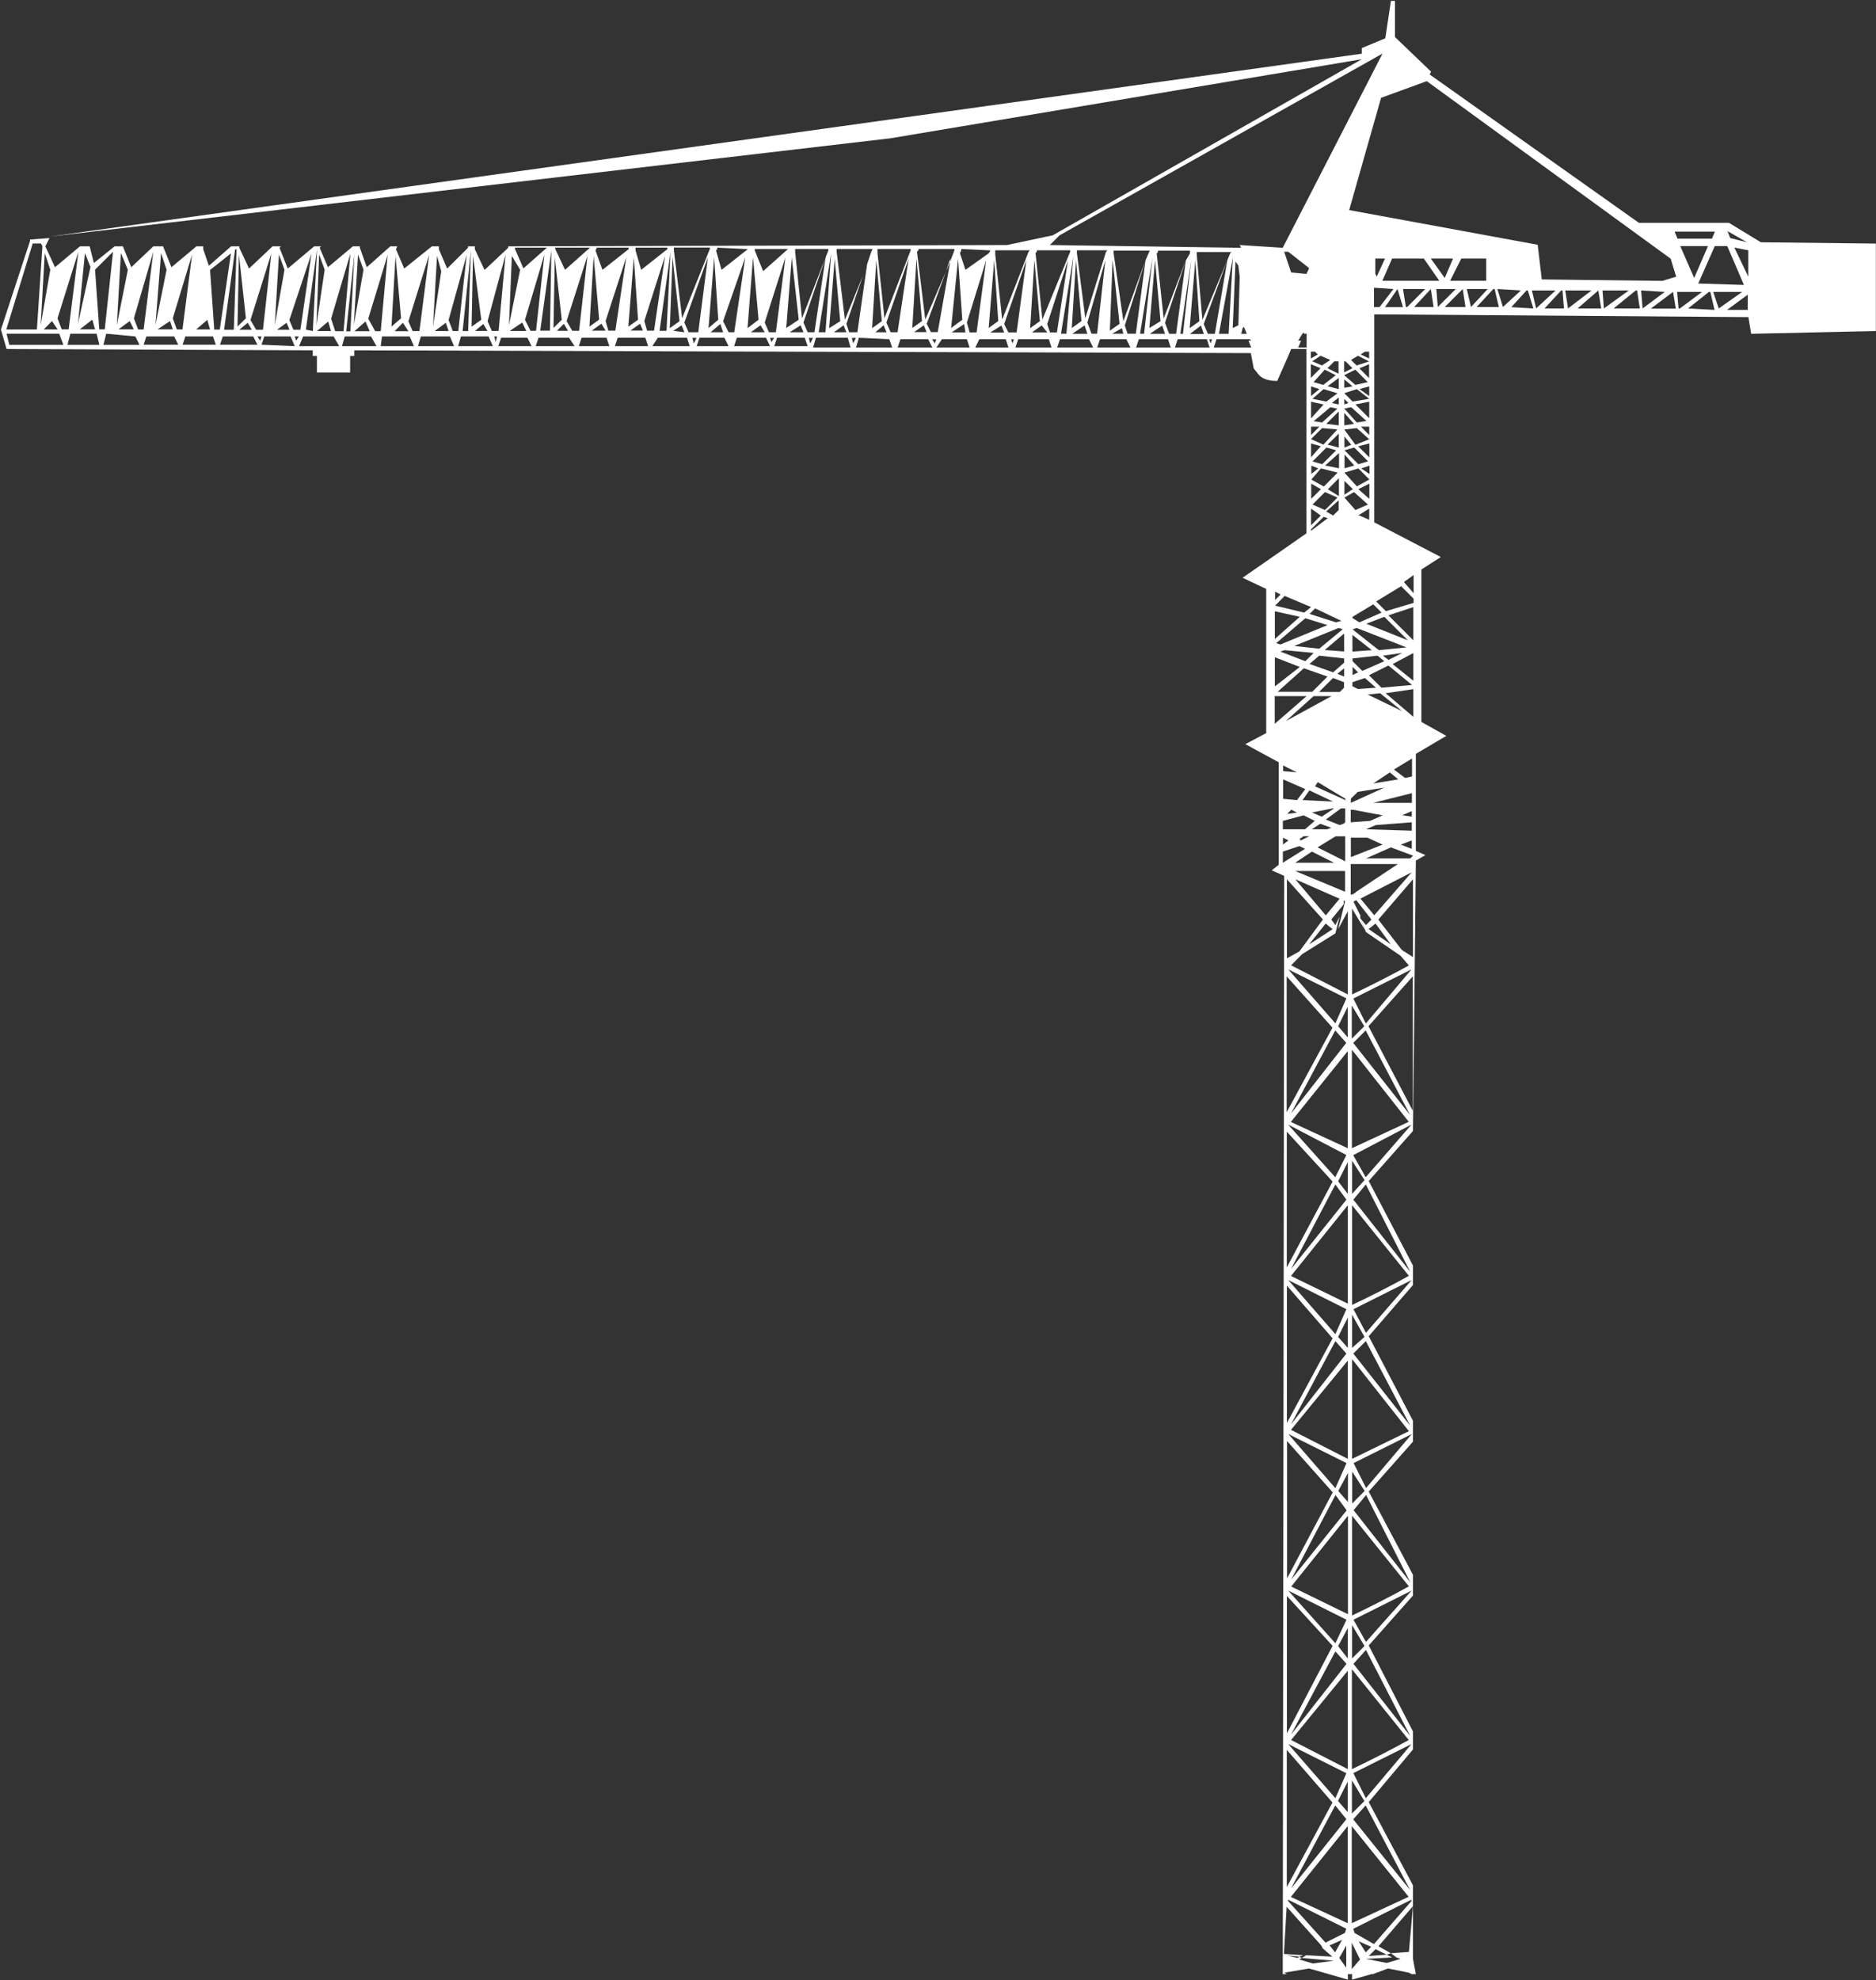
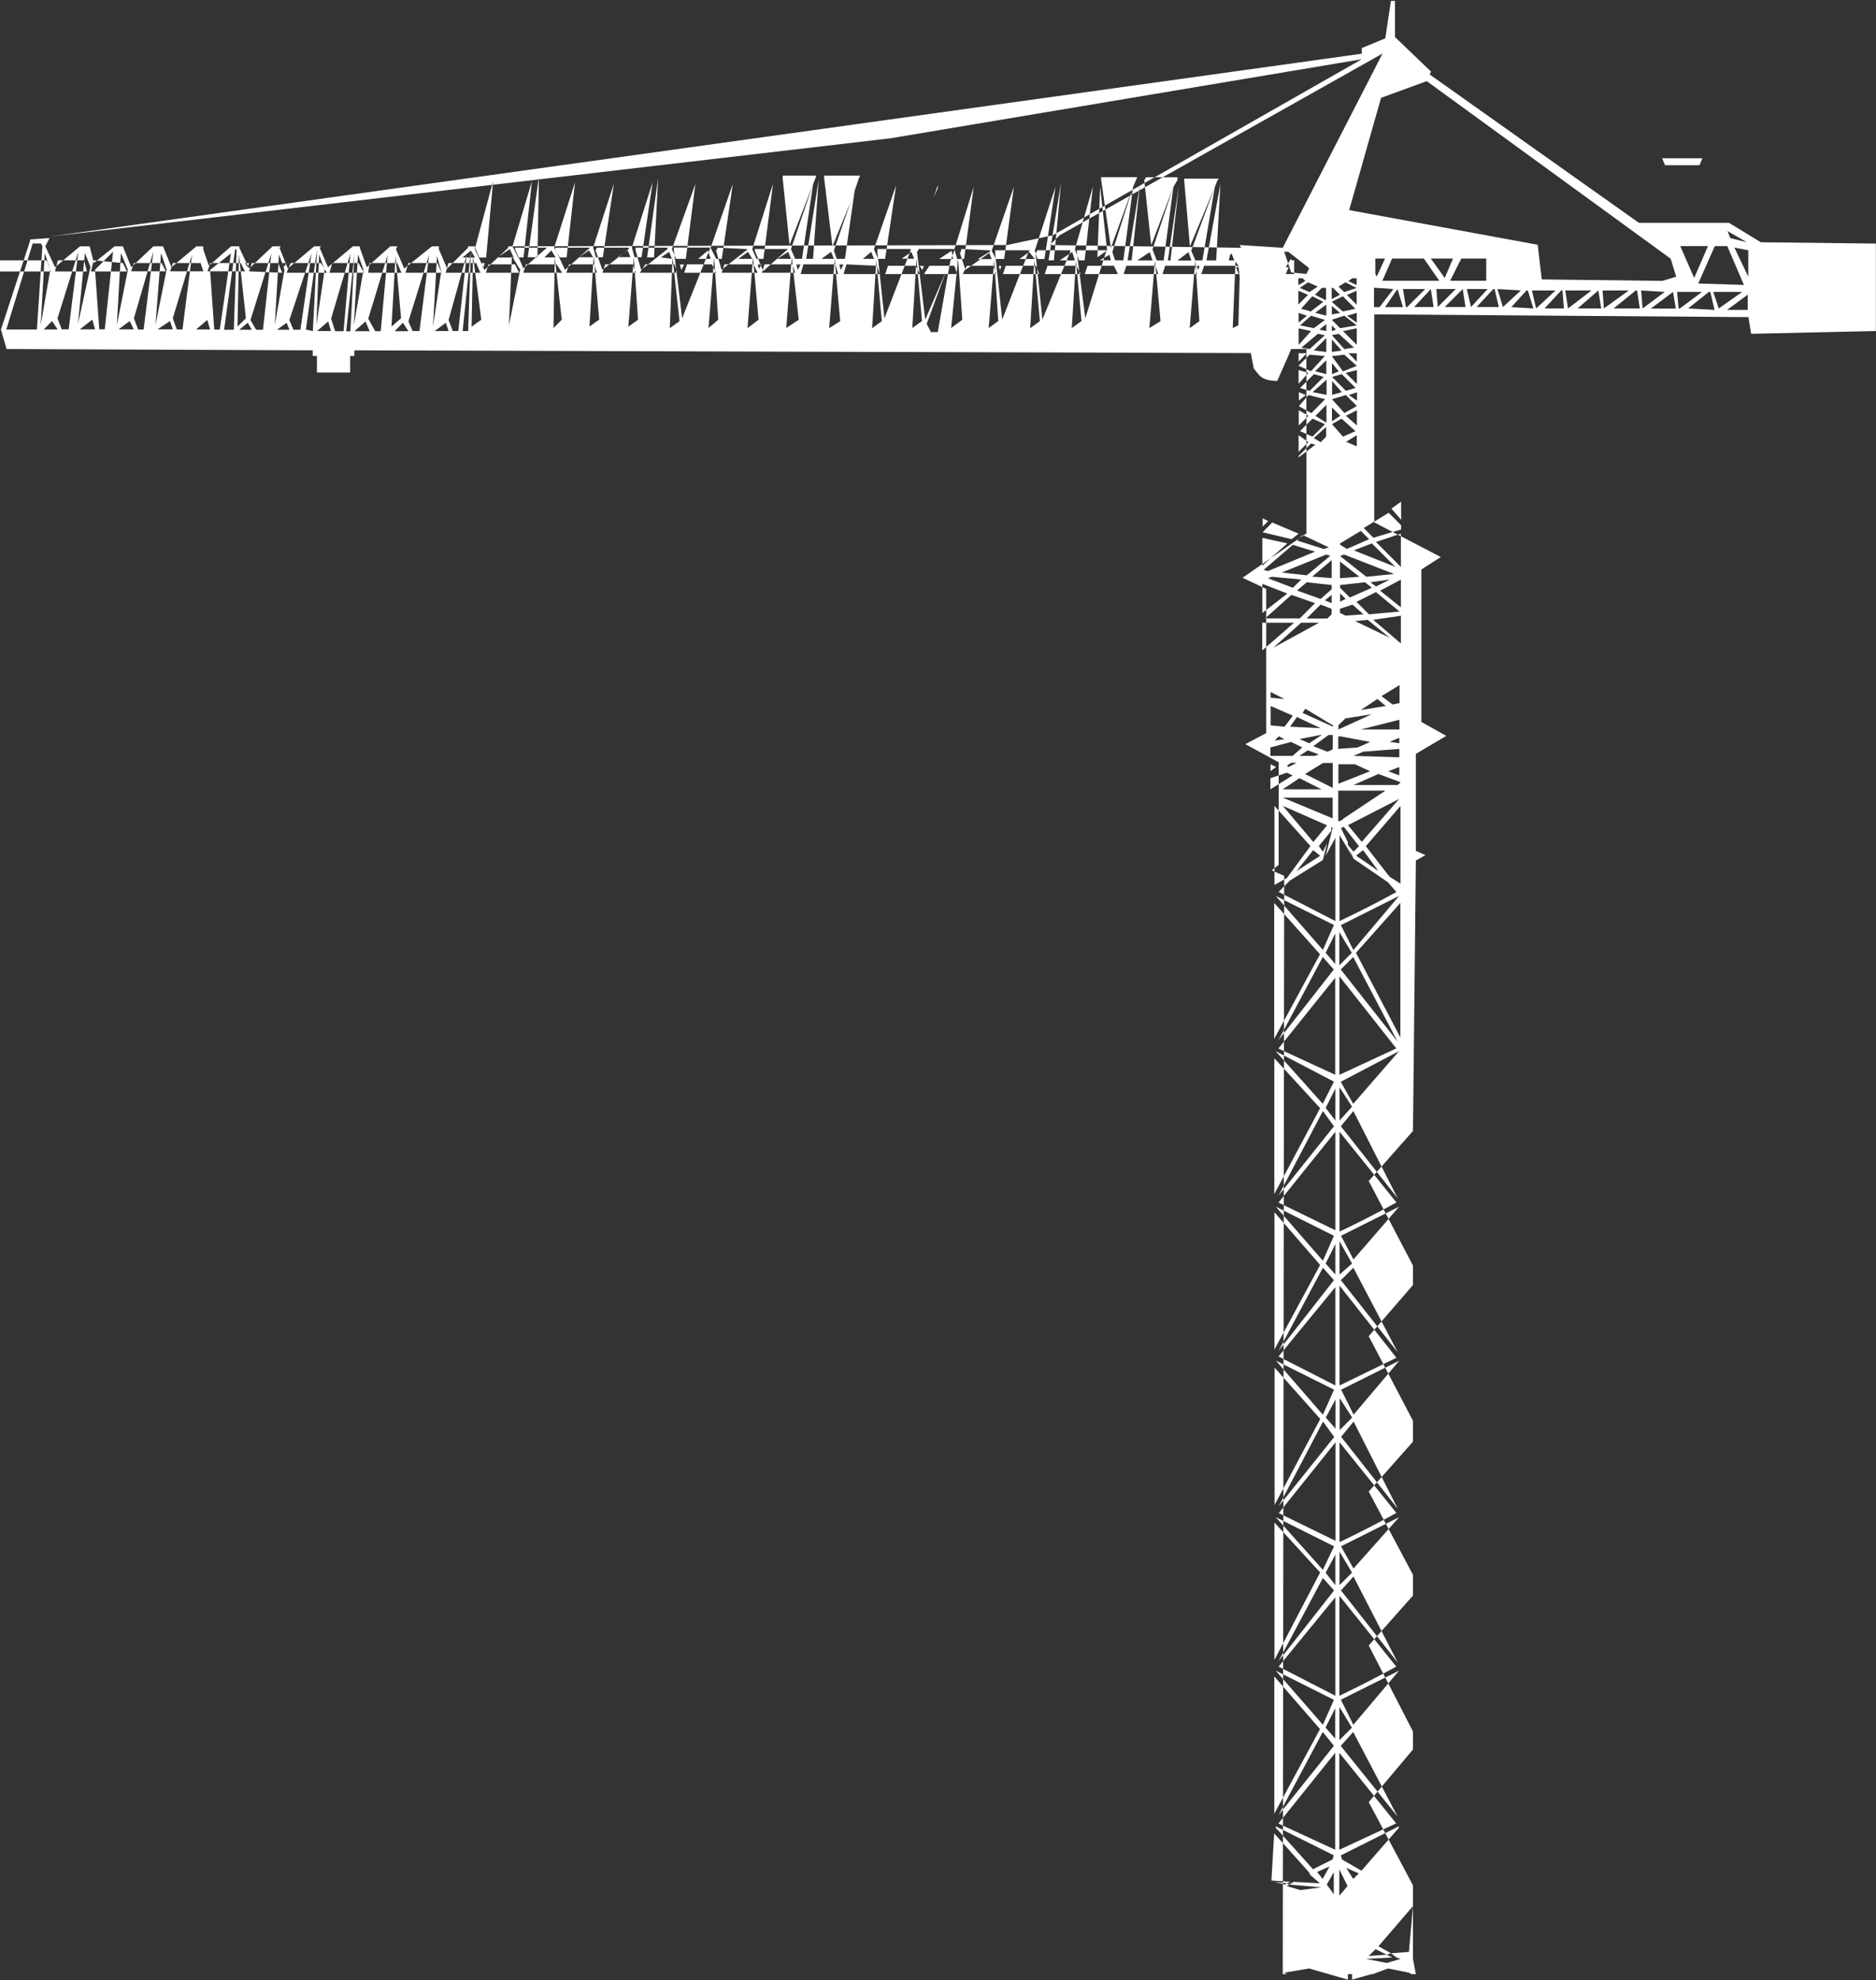
<svg xmlns="http://www.w3.org/2000/svg" version="1.2" viewBox="0 0 1429 1508" width="1429" height="1508">
  <rect x="0" y="0" width="1429" height="1508" fill="#333333" stroke="none" />
  <title>mcdc-svg</title>
  <style>
		.s0 { fill: #ffffff } 
	</style>
  <g id="Layer">
    <g id="Layer">
      <g id="Layer">
        <g id="Layer">
          <g id="Layer">
            <g id="Layer">
-               <path id="Layer" fill-rule="evenodd" class="s0" d="m1062.6 0.7v27.5l27.5 26.4l-1.1 2.1l159.4 113h68.6l24.3 14.8l87.6 1v66.6l-95 2.1l-2.1-12.7l-285-2.1v158.4l50.7 26.4l-14.8 9.5v116.1l19 10.6l-23.2 13.7v73.9l7.3 3.2l-7.3 4.2l-2.2 205.9l-33.7 38.1l33.7 64.4v14.8l-33.7 39l33.7 64.4v15.9l-33.7 38l33.7 63.4v15.8l-33.7 38l33.7 65.5v13.7l-33.7 40.1l33.7 63.4v15.8l-26.3 30.6l9.5 5.3l-3.2 1.1l-8.5-4.2l-5.2 5.2l13.7-1l4.2 2.1l-20 1.1l15.8 3.1l10.5-3.1l-3.1-1.1l-4.2-3.2l13.7-1l3.1-34.9v40.2l2.2 11.6h-3.2l-2.1-1.1l-15.9-3.2l-11.6 4.3h-1l-14.8 4.2v-4.2h-3.2v4.2l-29.5-8.5l-19 3.2l2.1 1.1h-3.2l1.1-836.4l-9.5-4.2l5.3-4.2v-78.1l-25.4-13.8l15.9-8.4v-109.8l-18-8.5l48.6-33.8v-140.4h-11.6l-2.2 5.3l-8.4 19q-9.5 0-13.7-4.3l-4.2-5.2l-2.2-11.7l-682.9-2.1v4.3h-3.2v12.6h-25.3v-12.6h-3.2v-4.3l-233.2-1l-4.3-14.8l22.2-67.6v-1l14.8-1.1l-3.2 6.3l7.4 15.9l19-15.9h7.4l3.2 12.7l15.8-12.7h6.3l6.4 15.9l16.8-15.9h7.4l6.4 15.9l19-15.9h5.2v2.2l4.3 12.6l16.9-14.8h6.3v1.1l7.4 15.8l17.9-16.9h6.4l-1.1 1.1l6.3 15.8l20.1-16.9h5.3l-1.1 1.1l6.3 14.8l19-15.9h5.3v1.1l5.3 14.8l17.9-15.9h5.3l-1 2.2l6.3 14.7l21.1-16.9h5.3v2.2l6.3 14.7l15.9-15.8v-1.1h5.2v2.2l7.4 15.8l18-16.9v-1.1l380-1l34.8-7.4l235.4-134.1l-358.9 60.2l-640.7 74.9l999.6-139.3v-4.3l17.9-7.4l4.3-28.5zm253.3 175.3l14.8 8.5l-12.7-3.2zm-262.8-135.2l-76 147.9l-32.8-2.1l1.1 2.1l-145.7-2.1l7.4-7.4zm-636.5 147.8l-17.9 15.8l-6.4-14.7v-1.1zm32.8 0l-19 16.9l-7.4-15.8v-1.1zm29.5 0v1.1l-20 15.8l-5.3-14.8l1.1-2.1zm29.5 0v1.1l-20 15.8l-4.3-14.8v-2.1zm38 0l23.3 1.1l-20.1 15.8l-4.2-14.8l1-1zm185.8 1l22.2 1.1l-1.1 2.1l-17.9 12.7l-4.2-12.7l1-2.1zm-131.9 0l-19 16.9l-6.4-15.9v-1zm126.7 0v1l-3.2 8.5l-9.5 53.8h-5.2l-3.2-6.3l14.8-40.1l-15.9 36.9l-6.3-51.7l1.1-1.1v-1zm254.3 2.1l14.8 11.6l1.1 1.1l-2.1 4.2l-11.6-1.1l-5.3-15.8zm105.5-129.9l185.8 135.2l4.2 13.7l-10.5 3.2l-91.9-1.1l-3.1-26.4l-143.6-26.4l24.3-85.5zm234.3 126.7l10.6 2.1v20.1zm-214.3 8.4l-6.3 14.8l-10.6-14.8zm194.2-9.5l-10.5 24.3l-10.6-24.3zm-216.4 9.5l11.7 16.9h-43.3l7.4-16.9zm47.5 0v16.9h-27.5l8.5-16.9zm-77.1 0l-6.3 13.7l-1.1-2.1v-11.6zm260.7-9.5l12.7 29.6l-34.8-1.1l12.6-28.5zm-269.1 31.7l14.8 1l-10.6 13.8h-4.2zm17.9 1l4.2 13.8h-13.7zm21.1 0l-13.7 13.7h-1l-2.2-13.7zm4.3 0l2.1 13.7h-14.8zm19 0l-13.7 13.7l-1.1-13.7zm5.3 0l2.1 13.7h-15.8zm19 0l-12.7 13.7l-3.2-13.7zm5.3 0l3.2 13.7h-16.9l12.7-13.7zm2.1 0l17.9 1.1l-13.7 12.6zm23.2 1.1l4.2 13.7l-16.8-1l11.6-12.7zm21.1 0l-14.8 13.7l-3.2-13.7zm5.3 0l1.1 13.7h-14.8l12.7-13.7zm22.1 0l-17.9 13.7l-2.1-13.7zm5.2 0l2.2 13.7h-18zm23.2 0l-19 13.7l-1-13.7zm6.3 0l2.1 13.7h-20l16.9-13.7zm3.1 0l18 1.1l-16.9 12.6zm24.3 1.1l2.1 12.7h-19zm22.1 0l-16.9 12.6h-1l-1.1-12.6zm30.6 0l-17.9 12.6l-4.2-12.6zm-24.3 0l3.2 13.7l-20.1-1.1l15.8-12.6zm28.5 2.1v11.6h-15.8zm-790.6-35.9v1.1l-21.1 52.8l-6.3-51.8v-2.1zm153 1.1v1l-20 51.8l-5.3-49.7v-3.1zm149.9 1l-1.1 1.1l-15.8 50.7l-6.4-49.7v-2.1zm-59.1 0l-1 1.1l-20.1 51.7l-5.3-49.6v-2.1v-1.1zm30.7 0v1.1l-21.2 51.7l-5.2-50.7l1-1v-1.1zm-750.5 2.1l4.2 10.6l-9.5 43.3zm-30.6 0l4.2 12.7l-7.3 42.2zm58 0l5.3 12.7l-8.4 42.2zm30.6 0l4.2 12.7l-8.5 42.2zm89.8 1.1l4.2 11.6l-7.4 42.2zm30.6 0l4.2 11.6l-6.3 42.3zm29.6 0l4.2 11.6l-7.4 42.2zm117.2 1.1l6.3 10.5l-8.5 42.3zm-207.9-1.1l5.3 48.6l-6.4 6.3zm119.3 1.1l4.2 47.5l-7.3 6.3zm31.6 0l3.2 11.7l-6.3 42.2zm27.4 0l6.3 48.6l-7.4 5.3zm91.9 0l4.2 48.5l-7.4 5.3zm30.6 1.1l3.2 47.5l-7.4 5.3zm-60.2 0l5.3 47.5l-6.3 6.3zm89.7 0l5.3 48.6l-7.4 5.3zm31.7 0l3.1 47.5l-7.4 6.3zm29.6 0l4.2 47.5l-8.4 6.4zm29.5 0l5.3 47.5l-9.5 6.3zm32.7 1.1l4.2 47.5l-8.4 5.3zm31.7 1l4.2 46.5l-7.4 5.3zm30.6-1.1l4.2 47.5l-7.4 5.3zm31.7 0l3.2 46.5l-8.5 6.3zm27.5 1.1l3.1 46.4l-7.3 5.3zm30.6 0l4.2 46.5l-7.4 5.3zm31.7 0l4.2 46.4l-7.4 5.3zm60.2 0l4.2 46.5l-8.5 5.2zm30.7 0l3.1 46.5l-7.4 5.3zm30.6 1l2.2 3.2l1 8.5l-1 36.9l-4.3 2.1zm-909.9-13.7l1.1 2.1l-4.2 63.4h-23.3l20.1-65.5zm8.4 59.1l4.3 6.4h-10.6zm20.1-52.8l-7.4 59.1h-5.3l-3.2-8.4zm10.6 51.7l2.1 7.4h-11.6zm15.8-51.7l-6.3 59.1h-4.2l-3.2-45.4zm12.7 52.8l3.1 6.3h-11.6zm18-52.8l-7.4 59.2h-4.2l-3.2-8.5zm12.7 52.8l2.1 6.3h-11.6zm16.8-50.6l-7.3 57h-4.3l-3.1-8.5zm11.6 49.7l2.1 7.3h-10.6zm18-50.6l-8.5 58h-4.2l-3.2-45.4zm4.3-3.1l-2.1 61.2h-7.4l8.4-61.2zm8.5 55.9l3.1 5.3h-9.5zm18-52.8l-6.4 58.1h-5.2l-4.3-7.4zm11.6 52.8l2.2 5.3h-9.5zm19-52.8l-8.5 58.1h-5.3l-3.1-7.4zm4.2-3.2l-3.2 62.3l-5.3-1.1zm8.5 55l2.1 7.3h-10.6zm16.9-51.7l-5.2 59.1h-6.4l-3.1-9.5zm3.1 0l-3.1 59.2h-3.2zm8.4 51.7l3.2 7.4h-11.6zm16.9-50.7l-5.3 58.1h-4.2l-5.3-9.5zm11.6 51.7l4.2 6.4h-10.5zm20-51.8l-7.4 58.1h-5.2l-3.2-7.4zm12.7 51.8l2.1 6.3h-10.6zm15.9-51.8l-6.4 58.1h-4.2l-3.2-8.4zm3.2-3.2l-2.1 61.3h-4.2zm9.5 55.9l3.1 5.3h-9.5zm16.9-52.8l-5.3 58.1h-5.2l-3.2-7.4zm12.7 51.7l3.1 6.4h-12.6zm16.9-51.8l-6.4 58.1h-4.2l-4.2-8.4zm5.3-3.2l-1.1 61.2h-7.4zm9.5 56l3.2 5.3h-8.5zm18-51.8l-6.4 57.1h-5.2l-4.3-7.4zm10.6 51.7l3.2 5.3h-10.6zm19-50.7l-8.4 56h-5.3l-2.1-7.4zm10.5 50.7l2.1 5.2h-9.5zm19-51.7l-8.4 57h-5.3l-2.1-7.4zm4.2-3.1l-3.1 60.2h-5.3zm336.7 6.3l5.3 48.6l-7.4 5.2zm-328.3 49.7l2.1 5.3l-8.4-1.1zm20-51.7l-7.3 57h-7.4l-3.2-7.4zm9.5 50.7l2.1 6.3h-9.5zm19-50.7l-8.4 57h-4.3l-4.2-8.4zm11.6 51.7l3.2 5.3h-10.6zm19-51.7l-7.3 57h-5.3l-3.2-7.4zm11.6 51.7l2.1 5.3h-10.5zm21.1-58.1v1.1l-2.1 5.3l-8.5 57h-5.2l-3.2-7.4l16.9-49.6l-18 46.4l-5.2-50.6v-2.2zm2.1 3.2l-4.3 60.2h-5.2zm9.5 54.9l2.1 5.3h-9.5zm22.1-58.1l-1 2.1l-3.2 9.5l-7.4 51.8h-6.3l-2.1-6.4l12.7-36.9l-13.8 33.8l-6.3-51.8v-2.1zm8.4 58.1l2.2 5.3h-8.5zm19-50.7l-8.4 56h-5.3l-3.2-7.4zm11.6 50.7l2.1 5.2h-9.5zm20.1-48.5l-3.2 7.3l3.2-9.5zm10.6 47.6l1 6.3h-10.5zm16.8-48.6l-7.3 54.9h-5.3l-2.1-7.4zm11.6 49.7l2.1 5.3h-10.6zm19-49.7l-7.4 54.9h-6.3l-3.2-6.3zm11.7 49.6l4.2 5.3h-11.6zm20-49.6l-8.4 54.9h-5.3l-2.1-6.3zm4.2-3.2l-5.3 58.1v1h-4.2zm8.5 52.8l2.1 6.4h-11.6zm15.8-49.7l-6.3 56h-4.3l-3.1-8.5zm12.6 51.8l1.1 4.2h-8.5zm21.2-59.1l-3.2 7.4l-7.4 55.9h-6.3l-2.1-6.3l15.8-49.6l-16.9 46.4l-7.4-51.7v-2.1zm2.1 5.3l-6.3 57v1h-3.2zm7.4 51.8l2.1 6.3h-11.6zm21.1-57v2.1l-3.1 5.3l-7.4 55.9h-5.3l-3.2-8.4l15.9-47.5l-16.9 44.3l-5.3-49.6l1-1.1v-1zm1.1 6.3l-6.3 56v1h-2.1zm7.3 50.7l2.2 6.4h-10.6zm23.2-56l-1 1.1l-2.1 5.2l-9.5 56h-5.3l-3.2-7.4l18-48.6l-19 45.4l-4.3-49.6v-2.1zm1.1 4.2l-3.2 58.1h-7.4zm8.5 52.8l2.1 5.3h-4.2l1-4.2zm-748.4 7.3l-1 3.2l-2.1-3.2zm28.5 0l-2.1 3.2l-1.1-3.2zm150.9 0l-1 4.3l-1.1-4.3zm211.1 1.1l-2.1 3.2l-1-3.2zm-59.1 0l-2.1 4.2l-1.1-4.2zm88.7 0l-2.1 4.2l-1.1-4.2zm32.7 0l-2.1 4.2l-1-4.2zm61.2 1.1l-1.1 3.1l-2.1-3.1zm59.1 0l-1 3.1l-1.1-3.1zm151 0l-1.1 3.1l-1.1-3.1zm-878.2-4.3l3.2 8.5h-41.2l-2.1-8.5zm28.5 0l2.1 8.5h-24.3l2.2-8.5zm7.3 0l22.2 2.1l3.2 6.4h-27.5zm51.8 2.1l3.1 6.3h-26.4l2.1-6.3zm29.6 0l2.1 6.3h-25.3l2.1-6.3zm30.6 0l3.2 6.3h-28.5l2.1-6.3zm28.5 0l3.1 7.4l-25.3-1.1l2.1-6.3zm32.7 0l4.3 7.4h-30.6l3.1-7.4zm28.5 0l4.2 7.4h-26.3l2.1-7.4zm29.5 0l3.2 7.4h-25.3l1-7.4zm30.6 0l3.2 7.4h-27.5l2.2-7.4zm29.5 0l3.2 7.4h-26.4l2.1-7.4zm29.6 1l3.1 6.4h-25.3l2.1-6.4zm31.7 0l4.2 6.4h-29.6l2.1-6.4zm28.5 0l2.2 6.4h-23.3l2.1-6.4zm29.6 0l2.1 6.4h-25.3l2.1-6.4zm31.7 0l2.1 6.4h-28.5l4.2-6.4zm28.5 0l3.2 6.4h-24.3l2.1-6.4zm31.7 0l3.1 6.4h-27.4l2.1-6.4zm29.5 0l2.2 6.4h-25.4l2.1-6.4zm32.8 0l2.1 7.4h-28.5l2.1-7.4zm8.4 0l23.2 1.1l2.2 6.3h-27.5zm52.8 1.1l3.2 6.3h-26.4l2.1-6.3zm29.5 0l2.1 6.3h-25.3l4.2-6.3zm29.6 0l2.1 6.3h-25.3l3.1-6.3zm32.8 0l2.1 6.3h-27.5l2.1-6.3zm30.6 0l3.2 6.3h-27.4l2.1-6.3zm28.5 0l3.1 6.3h-25.3l2.1-6.3zm31.7 0l2.1 6.3h-26.4l2.1-6.3zm29.6 0l2.1 6.3h-26.4l2.1-6.3zm32.7 0l1.1 1.1h-2.1l2.1 5.2h-28.5l2.1-6.3zm41.2-5.3v1.1h2.1v10.5h-6.4l2.2-5.2h-2.2l3.2-5.3zm8.5 14.8l2.1 2.1l-5.3 3.1v-5.2zm41.2 0v5.2l-6.4-3.1l3.2-2.1zm-37 3.1l7.4 3.2l-6.3 4.2l-7.4-3.2zm28.5 0l8.5 4.3l-9.5 3.1l-4.3-4.2zm-9.5 4.2l5.3 5.3l-6.3 3.2v-8.5zm-5.3 0v9.5l-8.4-4.2l5.2-5.3zm-21.1 2.2l7.4 3.1l-7.4 7.4zm44.4 0v10.6l-7.4-7.4zm-33.8 4.2l8.4 4.2l-9.5 7.4l-7.4-2.1zm23.3 0l9.5 9.5l-9.5 2.1l-8.5-7.4zm-8.4 7.4l6.3 5.3l-6.3 1.1zm-4.2-1.1v8.5l-8.5-2.2zm-21.1 6.4l6.3 2.1l-6.3 5.3zm44.3 0v7.4l-7.4-5.3zm-34.8 2.1l10.6 3.2l-8.5 6.3l-10.5-2.1zm25.3 0l9.5 7.4l-12.7 2.1l-6.3-6.4zm-13.7 6.4v5.3l-5.3-1.1zm4.2 1.1l3.2 3.1l-3.2 1.1zm-25.3 2.1l9.5 2.1l-9.5 10.6zm44.3 0v12.6l-10.5-10.5zm-29.6 4.2l5.3 1.1l-11.6 10.5l-6.4-1zm15.9 0l11.6 10.5l-7.4 1.1l-9.5-10.6zm-9.5 3.2v10.6l-9.5-1.1zm4.2 1.1l7.4 8.4l-7.4 1.1zm-19 10.5l-6.3 6.4v-6.4zm38 0v6.4l-6.3-6.4zm-35.9 1.1l11.6 1l-10.6 11.6l-9.5-4.2zm26.4 0l9.5 8.5l-10.5 4.2l-8.5-11.6zm-13.7 4.2v10.6l-8.5-2.2zm4.3 2.2l5.2 6.3l-5.2 2.1zm-25.4 5.3l7.4 2.1l-7.4 8.4zm44.4 0v10.6l-8.5-8.4zm-32.7 3.1l7.4 2.1l-10.6 10.6l-7.4-2.1zm21.2 0l10.5 10.5l-7.4 2.2l-10.5-10.6zm-11.6 4.2v11.6l-10.6-2.1zm4.2 1.1l7.4 8.4l-7.4 2.1zm-25.3 8.5l5.3 2.1l-5.3 4.2zm44.3 0v6.4l-6.3-4.3zm-37 2.1l12.7 3.2l-10.5 10.6l-9.5-5.3zm28.5 0l8.4 8.4l-9.5 5.3l-9.5-10.5zm-10.6 9.5l6.4 6.3l-6.4 4.2zm-4.2-2.1v13.7l-8.4-5.2zm-21.1 4.2l7.4 4.2l-7.4 7.4zm44.3 0v11.6l-8.4-7.4zm-33.8 6.4l9.5 4.2l-9.5 9.5l-9.5-4.2zm22.1 0l10.6 9.5l-9.5 4.2l-8.4-9.5zm-11.7 6.3v7.4l-4.2 4.2l-5.3-3.1zm23.3 6.3v8.5l-7.4-3.2h-1.1zm-44.3 0l7.4 5.3l-7.4 7.4zm9.5 6.3l3.2 1l-12.7 9.6v-1.1zm68.6 44.3v13.8l-7.4-8.5zm-105.5 12.7l4.2 2.1l-4.2 4.2zm96-4.2l9.5 9.5v3.2l-21.1 6.3l-7.4-7.4zm-88.7 7.4l20.1 8.5l-5.3 4.2l-22.1-5.3zm23.2 9.5l20 9.5l-4.2 1.1l-20-6.4zm44.3-3.1l6.3 6.3l-16.9 7.4l-5.2-3.2v-1zm-75 5.3l19 4.2l-19 16.9zm83.4 4.2l17.9 17.9l-31.6-12.6zm22.1-7.4v25.3l-19-19zm-82.3 8.5l16.9 5.2l-35.9 14.8l-3.2-1zm25.4 7.4l3.1 1l-17.9 14.8l-19-2.1zm13.7 0l38 14.8l-21.1 2.1l-20-15.8zm-9.5 4.2v13.7l-14.8-1.1zm6.3 1.1l14.8 11.6l-14.8 1.1zm38 13.7l-10.5 5.3l-4.3-3.2zm-89.7-2.1l22.2 2.1l-6.4 6.3l-19-7.3zm70.8 4.2l5.2 4.2l-16.8 7.4l-7.4-7.4v-2.1zm-44.4 0l19 2.1v3.2l-8.4 7.4l-18-6.4zm25.4 8.5l4.2 4.2l-4.2 2.1zm-6.4 1.1v6.3l-5.2-2.1zm52.7-11.6v21.1l-15.8-12.7zm-105.5 3.2l19 7.4l-19 14.8zm86.5 6.3l18 14.8l-23.3 2.1l-9.5-9.5zm-17.9 9.5l8.4 7.4l-13.7 1l-4.2-2.1v-3.1zm-46.5-7.4l18 6.3l-11.6 11.6h-26.4zm22.2 7.4l8.4 3.2v4.2l-3.2 3.2h-15.8zm35.9 11.6l16.9 13.7l-26.4-12.7zm25.3-3.1v21.1l-21.1-18zm-62.3 5.3l-34.8 19l21.1-19zm-19 0l-24.3 21.1v-21.1zm-17.9 52.8l10.5 5.3l-10.5-1zm98.2-5.3v13.7l-5.3 1.1l-8.5-6.4zm-16.9 10.6l6.4 5.3l-19 3.1zm-81.3 5.3l16.9 7.4l-6.3 8.4l-10.6-1zm26.4 2.1l21.1 12.7v1l-23.2-10.5zm-6.4 6.3l18 8.5l-23.2-1.1zm57-2.1l-25.4 11.6v-3.2l5.3-5.2zm21.1 4.2v7.4h-29.5zm-91.9 12.6l4.3 2.2l-7.4 1zm32.7-1l-9.5 6.3l-7.4-3.2l15.8-3.1zm59.1 2.1v4.2l-7.3-1.1zm-44.4-1l22.2 4.2l-9.5 4.2l-14.8 1.1v-9.5zm-6.3-1.1v10.6l-1.1 1l-3.1 1.1l-10.6-4.2l11.6-8.5zm-31.7 5.3l8.5 4.2l-7.4 6.4h-16.9v-6.4zm12.7 6.4l8.4 3.1l-3.1 1.1h-11.7zm69.7-1.1v6.4l-34.8-1.1l7.4-3.2zm-78.1 10.6l-6.4 3.2l-1-1.1l3.1-2.1zm-20 1.1l4.2 2.1l-4.2 3.1zm98.1 2.1v6.4l-8.4-3.2zm-33.8-2.1l11.6 5.3l-24.2 9.5v-14.8zm17.9 7.4l16.9 6.3l-2.1 2.1h-33.8zm-34.8-8.4v19l-21.1-10.6l13.7-8.4zm-34.9 7.4l4.3 2.1l-16.9 10.6v-8.5zm9.5 4.2l16.9 8.5h-29.6zm25.3 14.8v15.8l-38-15.8zm40.2-5.3l-31.7 21.1l-1.1 1.1l-2.1 1h-1v-23.2zm-78.1 11.6l33.7 14.8l-10.5 12.7zm88.6-5.3l-28.5 32.7l-10.5-12.7zm-51.7 21.2l1 1l-5.3 21.1l7.4-13.7v63.4l-43.2-22.2l8.4-8.5l25.3-15.8l3.2-12.7l-3.2 6.4l-3.1-4.3l9.5-11.6zm9.5 0l11.6 14.8l-4.2 4.2l-4.3-5.2l4.3 10.5l26.3 18l6.4 7.4q-21.1 11.6-43.3 22.1v-65.4l9.5 15.8l-3.2-8.4v-2.2l-5.2-10.5zm43.2-15.9v59.2l-8.4-5.3l-18-23.2zm-96 0l27.4 30.6l-17.9 24.3l-9.5 5.3zm29.5 33.7l5.3 4.3l-17.9 11.6zm38 0l11.6 15.8l-16.9-11.6zm-66.5 34.9l44.3 22.1l-8.4 19zm93.9 0l-34.8 41.2l-9.5-19zm-48.6 28.5v23.3l-7.3-8.5zm3.1-1l9.5 15.8l-9.5 9.5zm46.5-22.2v102.4l-33.8-64.4zm-96.1 0l34.9 39.1l-34.9 64.4zm37 41.2l8.4 9.5l-42.2 53.9zm23.2 0l33.8 64.4l-43.3-54.9zm-13.7 15.8v73.9l-43.3-20zm3.2-1.1l43.3 54.9l-43.3 20.1zm-48.6 57l44.4 23.2l-8.5 16.9zm94 0l-34.9 40.1l-9.5-16.8zm-48.5 28.5v24.3l-7.4-9.6zm3.2-1l9.5 14.8l-9.5 10.5zm-49.7-22.1l34.9 38l-34.9 65.4zm37 40.2l8.4 11.6l-42.2 52.8zm23.2 0l33.8 66.5l-43.3-54.9zm-13.7 15.8v75l-43.3-21.1zm3.2 0l43.3 53.8q-21.1 11.7-43.3 22.2zm45.4 57l-34.8 40.2l-9.5-18zm-94 0l44.3 22.2l-8.4 19zm45.4 28.5v23.2l-7.4-8.4zm3.2-2.1l9.5 16.9l-9.5 8.4zm-49.6-22.1l34.8 40.1l-34.8 64.4zm36.9 42.2l8.4 9.5l-42.2 53.9zm23.2 0l33.8 64.4l-43.3-54.9zm-13.7 14.8v74.9l-43.3-22.1zm3.2-1.1l43.3 54.9l-43.3 21.1zm-48.5 57.1l44.3 22.1l-8.5 19.1zm94 0l-34.8 41.1l-9.5-19zm-48.6 29.6v22.2l-7.4-8.5zm3.2-1l9.5 14.7l-9.5 9.6zm-49.6-23.3l34.8 39.1l-34.8 65.5zm36.9 41.1l8.5 11.7l-42.3 52.8zm23.3 0l33.7 66.5l-43.2-54.9zm-13.8 15.8v75l-43.2-21.1zm3.1 0l43.3 53.8q-21.1 11.6-43.3 22.2zm45.4 57l-34.8 39.1l-9.5-16.9zm-94 0l44.4 22.2l-8.5 17.9zm45.4 28.5v23.3l-7.4-9.5zm3.2-2.2l9.5 15.9l-9.5 9.5zm-49.6-22.2l34.8 38l-34.8 66.6zm36.9 42.2l8.5 9.5l-42.3 53.9zm23.3-1.1l33.7 65.5l-43.2-54.9zm-13.8 15.8v75l-43.2-22.2zm3.1-1.1l43.3 53.9q-21.1 11.6-43.3 22.2zm-48.5 57l44.3 22.2l-8.4 19zm93.9 0l-34.8 41.2l-9.5-19.1zm-48.6 28.6v23.2l-7.4-8.5zm3.2-1l9.5 15.8l-9.5 9.5zm-49.6-23.2l34.8 40.1l-34.8 64.4zm36.9 42.3l8.5 10.5l-42.2 52.8zm23.2 0l33.8 64.4l-43.3-53.8zm-13.7 15.8v73.9l-43.3-20zm3.1 0l43.3 53.8l-43.3 20.1zm-48.5 56l44.3 22.1l-1 3.2l-14.8 7.4l-28.5-31.7zm93.9 0v1.1l-28.5 32.7l-14.7-8.4l-1.1-3.2zm-52.8 30.6l-5.3 9.5l-4.2-5.3zm12.7 1.1l9.5 4.2l-4.2 4.2zm-54.9-26.3l26.4 29.5l1 2.1l7.4 6.4l-20-1.1l-3.2 2.1l24.3 2.1l-15.9 2.1l-10.5-3.1l2.1-1.1l-2.1-1l-1.1 1l-8.4-2.1l9.5 1.1l3.1-1.1l-14.7-1zm45.4 29.5v16.9l-5.3-7.4zm4.2-2.1l6.3 12.7l-6.3 7.4zm276.6-1303.1l-2.2 5.3h-26.3l-2.2-5.3z" />
+               <path id="Layer" fill-rule="evenodd" class="s0" d="m1062.6 0.7v27.5l27.5 26.4l-1.1 2.1l159.4 113h68.6l24.3 14.8l87.6 1v66.6l-95 2.1l-2.1-12.7l-285-2.1v158.4l50.7 26.4l-14.8 9.5v116.1l19 10.6l-23.2 13.7v73.9l7.3 3.2l-7.3 4.2l-2.2 205.9l-33.7 38.1l33.7 64.4v14.8l-33.7 39l33.7 64.4v15.9l-33.7 38l33.7 63.4v15.8l-33.7 38l33.7 65.5v13.7l-33.7 40.1l33.7 63.4v15.8l-26.3 30.6l9.5 5.3l-3.2 1.1l-8.5-4.2l-5.2 5.2l13.7-1l4.2 2.1l-20 1.1l15.8 3.1l10.5-3.1l-3.1-1.1l-4.2-3.2l13.7-1l3.1-34.9v40.2l2.2 11.6h-3.2l-2.1-1.1l-15.9-3.2l-11.6 4.3h-1l-14.8 4.2v-4.2h-3.2v4.2l-29.5-8.5l-19 3.2l2.1 1.1h-3.2l1.1-836.4l-9.5-4.2l5.3-4.2v-78.1l-25.4-13.8l15.9-8.4v-109.8l-18-8.5l48.6-33.8v-140.4h-11.6l-2.2 5.3l-8.4 19q-9.5 0-13.7-4.3l-4.2-5.2l-2.2-11.7l-682.9-2.1v4.3h-3.2v12.6h-25.3v-12.6h-3.2v-4.3l-233.2-1l-4.3-14.8l22.2-67.6v-1l14.8-1.1l-3.2 6.3l7.4 15.9l19-15.9h7.4l3.2 12.7l15.8-12.7h6.3l6.4 15.9l16.8-15.9h7.4l6.4 15.9l19-15.9h5.2v2.2l4.3 12.6l16.9-14.8h6.3v1.1l7.4 15.8l17.9-16.9h6.4l-1.1 1.1l6.3 15.8l20.1-16.9h5.3l-1.1 1.1l6.3 14.8l19-15.9h5.3v1.1l5.3 14.8l17.9-15.9h5.3l-1 2.2l6.3 14.7l21.1-16.9h5.3v2.2l6.3 14.7l15.9-15.8v-1.1h5.2v2.2l7.4 15.8l18-16.9v-1.1l380-1l34.8-7.4l235.4-134.1l-358.9 60.2l-640.7 74.9l999.6-139.3v-4.3l17.9-7.4l4.3-28.5zm253.3 175.3l14.8 8.5l-12.7-3.2zm-262.8-135.2l-76 147.9l-32.8-2.1l1.1 2.1l-145.7-2.1l7.4-7.4zm-636.5 147.8l-17.9 15.8l-6.4-14.7v-1.1zm32.8 0l-19 16.9l-7.4-15.8v-1.1zm29.5 0v1.1l-20 15.8l-5.3-14.8l1.1-2.1zm29.5 0v1.1l-20 15.8l-4.3-14.8v-2.1zm38 0l23.3 1.1l-20.1 15.8l-4.2-14.8l1-1zm185.8 1l22.2 1.1l-1.1 2.1l-17.9 12.7l-4.2-12.7l1-2.1zm-131.9 0l-19 16.9l-6.4-15.9v-1zm126.7 0v1l-3.2 8.5l-9.5 53.8h-5.2l-3.2-6.3l14.8-40.1l-15.9 36.9l-6.3-51.7l1.1-1.1v-1zm254.3 2.1l14.8 11.6l1.1 1.1l-2.1 4.2l-11.6-1.1l-5.3-15.8zm105.5-129.9l185.8 135.2l4.2 13.7l-10.5 3.2l-91.9-1.1l-3.1-26.4l-143.6-26.4l24.3-85.5zm234.3 126.7l10.6 2.1v20.1zm-214.3 8.4l-6.3 14.8l-10.6-14.8zm194.2-9.5l-10.5 24.3l-10.6-24.3zm-216.4 9.5l11.7 16.9h-43.3l7.4-16.9zm47.5 0v16.9h-27.5l8.5-16.9zm-77.1 0l-6.3 13.7l-1.1-2.1v-11.6zm260.7-9.5l12.7 29.6l-34.8-1.1l12.6-28.5zm-269.1 31.7l14.8 1l-10.6 13.8h-4.2zm17.9 1l4.2 13.8h-13.7zm21.1 0l-13.7 13.7h-1l-2.2-13.7zm4.3 0l2.1 13.7h-14.8zm19 0l-13.7 13.7l-1.1-13.7zm5.3 0l2.1 13.7h-15.8zm19 0l-12.7 13.7l-3.2-13.7zm5.3 0l3.2 13.7h-16.9l12.7-13.7zm2.1 0l17.9 1.1l-13.7 12.6zm23.2 1.1l4.2 13.7l-16.8-1l11.6-12.7zm21.1 0l-14.8 13.7l-3.2-13.7zm5.3 0l1.1 13.7h-14.8l12.7-13.7zm22.1 0l-17.9 13.7l-2.1-13.7zm5.2 0l2.2 13.7h-18zm23.2 0l-19 13.7l-1-13.7zm6.3 0l2.1 13.7h-20l16.9-13.7zm3.1 0l18 1.1l-16.9 12.6zm24.3 1.1l2.1 12.7h-19zm22.1 0l-16.9 12.6h-1l-1.1-12.6zm30.6 0l-17.9 12.6l-4.2-12.6zm-24.3 0l3.2 13.7l-20.1-1.1l15.8-12.6zm28.5 2.1v11.6h-15.8zm-790.6-35.9v1.1l-21.1 52.8l-6.3-51.8v-2.1zm153 1.1v1l-20 51.8l-5.3-49.7v-3.1zm149.9 1l-1.1 1.1l-15.8 50.7l-6.4-49.7v-2.1zm-59.1 0l-1 1.1l-20.1 51.7l-5.3-49.6v-2.1v-1.1zm30.7 0v1.1l-21.2 51.7l-5.2-50.7l1-1v-1.1zm-750.5 2.1l4.2 10.6l-9.5 43.3zm-30.6 0l4.2 12.7l-7.3 42.2zm58 0l5.3 12.7l-8.4 42.2zm30.6 0l4.2 12.7l-8.5 42.2zm89.8 1.1l4.2 11.6l-7.4 42.2zm30.6 0l4.2 11.6l-6.3 42.3zm29.6 0l4.2 11.6l-7.4 42.2zm117.2 1.1l6.3 10.5l-8.5 42.3zm-207.9-1.1l5.3 48.6l-6.4 6.3zm119.3 1.1l4.2 47.5l-7.3 6.3zm31.6 0l3.2 11.7l-6.3 42.2zm27.4 0l6.3 48.6l-7.4 5.3zm91.9 0l4.2 48.5l-7.4 5.3zm30.6 1.1l3.2 47.5l-7.4 5.3zm-60.2 0l5.3 47.5l-6.3 6.3zm89.7 0l5.3 48.6l-7.4 5.3zm31.7 0l3.1 47.5l-7.4 6.3zm29.6 0l4.2 47.5l-8.4 6.4zm29.5 0l5.3 47.5l-9.5 6.3zm32.7 1.1l4.2 47.5l-8.4 5.3zm31.7 1l4.2 46.5l-7.4 5.3zm30.6-1.1l4.2 47.5l-7.4 5.3zm31.7 0l3.2 46.5l-8.5 6.3zm27.5 1.1l3.1 46.4l-7.3 5.3zm30.6 0l4.2 46.5l-7.4 5.3zm31.7 0l4.2 46.4l-7.4 5.3zm60.2 0l4.2 46.5l-8.5 5.2zm30.7 0l3.1 46.5l-7.4 5.3zm30.6 1l2.2 3.2l1 8.5l-1 36.9l-4.3 2.1zm-909.9-13.7l1.1 2.1l-4.2 63.4h-23.3l20.1-65.5zm8.4 59.1l4.3 6.4h-10.6zm20.1-52.8l-7.4 59.1h-5.3l-3.2-8.4zm10.6 51.7l2.1 7.4h-11.6zm15.8-51.7l-6.3 59.1h-4.2l-3.2-45.4zm12.7 52.8l3.1 6.3h-11.6zm18-52.8l-7.4 59.2h-4.2l-3.2-8.5zm12.7 52.8l2.1 6.3h-11.6zm16.8-50.6l-7.3 57h-4.3l-3.1-8.5zm11.6 49.7l2.1 7.3h-10.6zm18-50.6l-8.5 58h-4.2l-3.2-45.4zm4.3-3.1l-2.1 61.2h-7.4l8.4-61.2zm8.5 55.9l3.1 5.3h-9.5zm18-52.8l-6.4 58.1h-5.2l-4.3-7.4zm11.6 52.8l2.2 5.3h-9.5zm19-52.8l-8.5 58.1h-5.3l-3.1-7.4zm4.2-3.2l-3.2 62.3l-5.3-1.1zm8.5 55l2.1 7.3h-10.6zm16.9-51.7l-5.2 59.1h-6.4l-3.1-9.5zm3.1 0l-3.1 59.2h-3.2zm8.4 51.7l3.2 7.4h-11.6zm16.9-50.7l-5.3 58.1h-4.2l-5.3-9.5zm11.6 51.7l4.2 6.4h-10.5zm20-51.8l-7.4 58.1h-5.2l-3.2-7.4zm12.7 51.8l2.1 6.3h-10.6zm15.9-51.8l-6.4 58.1h-4.2l-3.2-8.4zm3.2-3.2l-2.1 61.3h-4.2zl3.1 5.3h-9.5zm16.9-52.8l-5.3 58.1h-5.2l-3.2-7.4zm12.7 51.7l3.1 6.4h-12.6zm16.9-51.8l-6.4 58.1h-4.2l-4.2-8.4zm5.3-3.2l-1.1 61.2h-7.4zm9.5 56l3.2 5.3h-8.5zm18-51.8l-6.4 57.1h-5.2l-4.3-7.4zm10.6 51.7l3.2 5.3h-10.6zm19-50.7l-8.4 56h-5.3l-2.1-7.4zm10.5 50.7l2.1 5.2h-9.5zm19-51.7l-8.4 57h-5.3l-2.1-7.4zm4.2-3.1l-3.1 60.2h-5.3zm336.7 6.3l5.3 48.6l-7.4 5.2zm-328.3 49.7l2.1 5.3l-8.4-1.1zm20-51.7l-7.3 57h-7.4l-3.2-7.4zm9.5 50.7l2.1 6.3h-9.5zm19-50.7l-8.4 57h-4.3l-4.2-8.4zm11.6 51.7l3.2 5.3h-10.6zm19-51.7l-7.3 57h-5.3l-3.2-7.4zm11.6 51.7l2.1 5.3h-10.5zm21.1-58.1v1.1l-2.1 5.3l-8.5 57h-5.2l-3.2-7.4l16.9-49.6l-18 46.4l-5.2-50.6v-2.2zm2.1 3.2l-4.3 60.2h-5.2zm9.5 54.9l2.1 5.3h-9.5zm22.1-58.1l-1 2.1l-3.2 9.5l-7.4 51.8h-6.3l-2.1-6.4l12.7-36.9l-13.8 33.8l-6.3-51.8v-2.1zm8.4 58.1l2.2 5.3h-8.5zm19-50.7l-8.4 56h-5.3l-3.2-7.4zm11.6 50.7l2.1 5.2h-9.5zm20.1-48.5l-3.2 7.3l3.2-9.5zm10.6 47.6l1 6.3h-10.5zm16.8-48.6l-7.3 54.9h-5.3l-2.1-7.4zm11.6 49.7l2.1 5.3h-10.6zm19-49.7l-7.4 54.9h-6.3l-3.2-6.3zm11.7 49.6l4.2 5.3h-11.6zm20-49.6l-8.4 54.9h-5.3l-2.1-6.3zm4.2-3.2l-5.3 58.1v1h-4.2zm8.5 52.8l2.1 6.4h-11.6zm15.8-49.7l-6.3 56h-4.3l-3.1-8.5zm12.6 51.8l1.1 4.2h-8.5zm21.2-59.1l-3.2 7.4l-7.4 55.9h-6.3l-2.1-6.3l15.8-49.6l-16.9 46.4l-7.4-51.7v-2.1zm2.1 5.3l-6.3 57v1h-3.2zm7.4 51.8l2.1 6.3h-11.6zm21.1-57v2.1l-3.1 5.3l-7.4 55.9h-5.3l-3.2-8.4l15.9-47.5l-16.9 44.3l-5.3-49.6l1-1.1v-1zm1.1 6.3l-6.3 56v1h-2.1zm7.3 50.7l2.2 6.4h-10.6zm23.2-56l-1 1.1l-2.1 5.2l-9.5 56h-5.3l-3.2-7.4l18-48.6l-19 45.4l-4.3-49.6v-2.1zm1.1 4.2l-3.2 58.1h-7.4zm8.5 52.8l2.1 5.3h-4.2l1-4.2zm-748.4 7.3l-1 3.2l-2.1-3.2zm28.5 0l-2.1 3.2l-1.1-3.2zm150.9 0l-1 4.3l-1.1-4.3zm211.1 1.1l-2.1 3.2l-1-3.2zm-59.1 0l-2.1 4.2l-1.1-4.2zm88.7 0l-2.1 4.2l-1.1-4.2zm32.7 0l-2.1 4.2l-1-4.2zm61.2 1.1l-1.1 3.1l-2.1-3.1zm59.1 0l-1 3.1l-1.1-3.1zm151 0l-1.1 3.1l-1.1-3.1zm-878.2-4.3l3.2 8.5h-41.2l-2.1-8.5zm28.5 0l2.1 8.5h-24.3l2.2-8.5zm7.3 0l22.2 2.1l3.2 6.4h-27.5zm51.8 2.1l3.1 6.3h-26.4l2.1-6.3zm29.6 0l2.1 6.3h-25.3l2.1-6.3zm30.6 0l3.2 6.3h-28.5l2.1-6.3zm28.5 0l3.1 7.4l-25.3-1.1l2.1-6.3zm32.7 0l4.3 7.4h-30.6l3.1-7.4zm28.5 0l4.2 7.4h-26.3l2.1-7.4zm29.5 0l3.2 7.4h-25.3l1-7.4zm30.6 0l3.2 7.4h-27.5l2.2-7.4zm29.5 0l3.2 7.4h-26.4l2.1-7.4zm29.6 1l3.1 6.4h-25.3l2.1-6.4zm31.7 0l4.2 6.4h-29.6l2.1-6.4zm28.5 0l2.2 6.4h-23.3l2.1-6.4zm29.6 0l2.1 6.4h-25.3l2.1-6.4zm31.7 0l2.1 6.4h-28.5l4.2-6.4zm28.5 0l3.2 6.4h-24.3l2.1-6.4zm31.7 0l3.1 6.4h-27.4l2.1-6.4zm29.5 0l2.2 6.4h-25.4l2.1-6.4zm32.8 0l2.1 7.4h-28.5l2.1-7.4zm8.4 0l23.2 1.1l2.2 6.3h-27.5zm52.8 1.1l3.2 6.3h-26.4l2.1-6.3zm29.5 0l2.1 6.3h-25.3l4.2-6.3zm29.6 0l2.1 6.3h-25.3l3.1-6.3zm32.8 0l2.1 6.3h-27.5l2.1-6.3zm30.6 0l3.2 6.3h-27.4l2.1-6.3zm28.5 0l3.1 6.3h-25.3l2.1-6.3zm31.7 0l2.1 6.3h-26.4l2.1-6.3zm29.6 0l2.1 6.3h-26.4l2.1-6.3zm32.7 0l1.1 1.1h-2.1l2.1 5.2h-28.5l2.1-6.3zm41.2-5.3v1.1h2.1v10.5h-6.4l2.2-5.2h-2.2l3.2-5.3zm8.5 14.8l2.1 2.1l-5.3 3.1v-5.2zm41.2 0v5.2l-6.4-3.1l3.2-2.1zm-37 3.1l7.4 3.2l-6.3 4.2l-7.4-3.2zm28.5 0l8.5 4.3l-9.5 3.1l-4.3-4.2zm-9.5 4.2l5.3 5.3l-6.3 3.2v-8.5zm-5.3 0v9.5l-8.4-4.2l5.2-5.3zm-21.1 2.2l7.4 3.1l-7.4 7.4zm44.4 0v10.6l-7.4-7.4zm-33.8 4.2l8.4 4.2l-9.5 7.4l-7.4-2.1zm23.3 0l9.5 9.5l-9.5 2.1l-8.5-7.4zm-8.4 7.4l6.3 5.3l-6.3 1.1zm-4.2-1.1v8.5l-8.5-2.2zm-21.1 6.4l6.3 2.1l-6.3 5.3zm44.3 0v7.4l-7.4-5.3zm-34.8 2.1l10.6 3.2l-8.5 6.3l-10.5-2.1zm25.3 0l9.5 7.4l-12.7 2.1l-6.3-6.4zm-13.7 6.4v5.3l-5.3-1.1zm4.2 1.1l3.2 3.1l-3.2 1.1zm-25.3 2.1l9.5 2.1l-9.5 10.6zm44.3 0v12.6l-10.5-10.5zm-29.6 4.2l5.3 1.1l-11.6 10.5l-6.4-1zm15.9 0l11.6 10.5l-7.4 1.1l-9.5-10.6zm-9.5 3.2v10.6l-9.5-1.1zm4.2 1.1l7.4 8.4l-7.4 1.1zm-19 10.5l-6.3 6.4v-6.4zm38 0v6.4l-6.3-6.4zm-35.9 1.1l11.6 1l-10.6 11.6l-9.5-4.2zm26.4 0l9.5 8.5l-10.5 4.2l-8.5-11.6zm-13.7 4.2v10.6l-8.5-2.2zm4.3 2.2l5.2 6.3l-5.2 2.1zm-25.4 5.3l7.4 2.1l-7.4 8.4zm44.4 0v10.6l-8.5-8.4zm-32.7 3.1l7.4 2.1l-10.6 10.6l-7.4-2.1zm21.2 0l10.5 10.5l-7.4 2.2l-10.5-10.6zm-11.6 4.2v11.6l-10.6-2.1zm4.2 1.1l7.4 8.4l-7.4 2.1zm-25.3 8.5l5.3 2.1l-5.3 4.2zm44.3 0v6.4l-6.3-4.3zm-37 2.1l12.7 3.2l-10.5 10.6l-9.5-5.3zm28.5 0l8.4 8.4l-9.5 5.3l-9.5-10.5zm-10.6 9.5l6.4 6.3l-6.4 4.2zm-4.2-2.1v13.7l-8.4-5.2zm-21.1 4.2l7.4 4.2l-7.4 7.4zm44.3 0v11.6l-8.4-7.4zm-33.8 6.4l9.5 4.2l-9.5 9.5l-9.5-4.2zm22.1 0l10.6 9.5l-9.5 4.2l-8.4-9.5zm-11.7 6.3v7.4l-4.2 4.2l-5.3-3.1zm23.3 6.3v8.5l-7.4-3.2h-1.1zm-44.3 0l7.4 5.3l-7.4 7.4zm9.5 6.3l3.2 1l-12.7 9.6v-1.1zm68.6 44.3v13.8l-7.4-8.5zm-105.5 12.7l4.2 2.1l-4.2 4.2zm96-4.2l9.5 9.5v3.2l-21.1 6.3l-7.4-7.4zm-88.7 7.4l20.1 8.5l-5.3 4.2l-22.1-5.3zm23.2 9.5l20 9.5l-4.2 1.1l-20-6.4zm44.3-3.1l6.3 6.3l-16.9 7.4l-5.2-3.2v-1zm-75 5.3l19 4.2l-19 16.9zm83.4 4.2l17.9 17.9l-31.6-12.6zm22.1-7.4v25.3l-19-19zm-82.3 8.5l16.9 5.2l-35.9 14.8l-3.2-1zm25.4 7.4l3.1 1l-17.9 14.8l-19-2.1zm13.7 0l38 14.8l-21.1 2.1l-20-15.8zm-9.5 4.2v13.7l-14.8-1.1zm6.3 1.1l14.8 11.6l-14.8 1.1zm38 13.7l-10.5 5.3l-4.3-3.2zm-89.7-2.1l22.2 2.1l-6.4 6.3l-19-7.3zm70.8 4.2l5.2 4.2l-16.8 7.4l-7.4-7.4v-2.1zm-44.4 0l19 2.1v3.2l-8.4 7.4l-18-6.4zm25.4 8.5l4.2 4.2l-4.2 2.1zm-6.4 1.1v6.3l-5.2-2.1zm52.7-11.6v21.1l-15.8-12.7zm-105.5 3.2l19 7.4l-19 14.8zm86.5 6.3l18 14.8l-23.3 2.1l-9.5-9.5zm-17.9 9.5l8.4 7.4l-13.7 1l-4.2-2.1v-3.1zm-46.5-7.4l18 6.3l-11.6 11.6h-26.4zm22.2 7.4l8.4 3.2v4.2l-3.2 3.2h-15.8zm35.9 11.6l16.9 13.7l-26.4-12.7zm25.3-3.1v21.1l-21.1-18zm-62.3 5.3l-34.8 19l21.1-19zm-19 0l-24.3 21.1v-21.1zm-17.9 52.8l10.5 5.3l-10.5-1zm98.2-5.3v13.7l-5.3 1.1l-8.5-6.4zm-16.9 10.6l6.4 5.3l-19 3.1zm-81.3 5.3l16.9 7.4l-6.3 8.4l-10.6-1zm26.4 2.1l21.1 12.7v1l-23.2-10.5zm-6.4 6.3l18 8.5l-23.2-1.1zm57-2.1l-25.4 11.6v-3.2l5.3-5.2zm21.1 4.2v7.4h-29.5zm-91.9 12.6l4.3 2.2l-7.4 1zm32.7-1l-9.5 6.3l-7.4-3.2l15.8-3.1zm59.1 2.1v4.2l-7.3-1.1zm-44.4-1l22.2 4.2l-9.5 4.2l-14.8 1.1v-9.5zm-6.3-1.1v10.6l-1.1 1l-3.1 1.1l-10.6-4.2l11.6-8.5zm-31.7 5.3l8.5 4.2l-7.4 6.4h-16.9v-6.4zm12.7 6.4l8.4 3.1l-3.1 1.1h-11.7zm69.7-1.1v6.4l-34.8-1.1l7.4-3.2zm-78.1 10.6l-6.4 3.2l-1-1.1l3.1-2.1zm-20 1.1l4.2 2.1l-4.2 3.1zm98.1 2.1v6.4l-8.4-3.2zm-33.8-2.1l11.6 5.3l-24.2 9.5v-14.8zm17.9 7.4l16.9 6.3l-2.1 2.1h-33.8zm-34.8-8.4v19l-21.1-10.6l13.7-8.4zm-34.9 7.4l4.3 2.1l-16.9 10.6v-8.5zm9.5 4.2l16.9 8.5h-29.6zm25.3 14.8v15.8l-38-15.8zm40.2-5.3l-31.7 21.1l-1.1 1.1l-2.1 1h-1v-23.2zm-78.1 11.6l33.7 14.8l-10.5 12.7zm88.6-5.3l-28.5 32.7l-10.5-12.7zm-51.7 21.2l1 1l-5.3 21.1l7.4-13.7v63.4l-43.2-22.2l8.4-8.5l25.3-15.8l3.2-12.7l-3.2 6.4l-3.1-4.3l9.5-11.6zm9.5 0l11.6 14.8l-4.2 4.2l-4.3-5.2l4.3 10.5l26.3 18l6.4 7.4q-21.1 11.6-43.3 22.1v-65.4l9.5 15.8l-3.2-8.4v-2.2l-5.2-10.5zm43.2-15.9v59.2l-8.4-5.3l-18-23.2zm-96 0l27.4 30.6l-17.9 24.3l-9.5 5.3zm29.5 33.7l5.3 4.3l-17.9 11.6zm38 0l11.6 15.8l-16.9-11.6zm-66.5 34.9l44.3 22.1l-8.4 19zm93.9 0l-34.8 41.2l-9.5-19zm-48.6 28.5v23.3l-7.3-8.5zm3.1-1l9.5 15.8l-9.5 9.5zm46.5-22.2v102.4l-33.8-64.4zm-96.1 0l34.9 39.1l-34.9 64.4zm37 41.2l8.4 9.5l-42.2 53.9zm23.2 0l33.8 64.4l-43.3-54.9zm-13.7 15.8v73.9l-43.3-20zm3.2-1.1l43.3 54.9l-43.3 20.1zm-48.6 57l44.4 23.2l-8.5 16.9zm94 0l-34.9 40.1l-9.5-16.8zm-48.5 28.5v24.3l-7.4-9.6zm3.2-1l9.5 14.8l-9.5 10.5zm-49.7-22.1l34.9 38l-34.9 65.4zm37 40.2l8.4 11.6l-42.2 52.8zm23.2 0l33.8 66.5l-43.3-54.9zm-13.7 15.8v75l-43.3-21.1zm3.2 0l43.3 53.8q-21.1 11.7-43.3 22.2zm45.4 57l-34.8 40.2l-9.5-18zm-94 0l44.3 22.2l-8.4 19zm45.4 28.5v23.2l-7.4-8.4zm3.2-2.1l9.5 16.9l-9.5 8.4zm-49.6-22.1l34.8 40.1l-34.8 64.4zm36.9 42.2l8.4 9.5l-42.2 53.9zm23.2 0l33.8 64.4l-43.3-54.9zm-13.7 14.8v74.9l-43.3-22.1zm3.2-1.1l43.3 54.9l-43.3 21.1zm-48.5 57.1l44.3 22.1l-8.5 19.1zm94 0l-34.8 41.1l-9.5-19zm-48.6 29.6v22.2l-7.4-8.5zm3.2-1l9.5 14.7l-9.5 9.6zm-49.6-23.3l34.8 39.1l-34.8 65.5zm36.9 41.1l8.5 11.7l-42.3 52.8zm23.3 0l33.7 66.5l-43.2-54.9zm-13.8 15.8v75l-43.2-21.1zm3.1 0l43.3 53.8q-21.1 11.6-43.3 22.2zm45.4 57l-34.8 39.1l-9.5-16.9zm-94 0l44.4 22.2l-8.5 17.9zm45.4 28.5v23.3l-7.4-9.5zm3.2-2.2l9.5 15.9l-9.5 9.5zm-49.6-22.2l34.8 38l-34.8 66.6zm36.9 42.2l8.5 9.5l-42.3 53.9zm23.3-1.1l33.7 65.5l-43.2-54.9zm-13.8 15.8v75l-43.2-22.2zm3.1-1.1l43.3 53.9q-21.1 11.6-43.3 22.2zm-48.5 57l44.3 22.2l-8.4 19zm93.9 0l-34.8 41.2l-9.5-19.1zm-48.6 28.6v23.2l-7.4-8.5zm3.2-1l9.5 15.8l-9.5 9.5zm-49.6-23.2l34.8 40.1l-34.8 64.4zm36.9 42.3l8.5 10.5l-42.2 52.8zm23.2 0l33.8 64.4l-43.3-53.8zm-13.7 15.8v73.9l-43.3-20zm3.1 0l43.3 53.8l-43.3 20.1zm-48.5 56l44.3 22.1l-1 3.2l-14.8 7.4l-28.5-31.7zm93.9 0v1.1l-28.5 32.7l-14.7-8.4l-1.1-3.2zm-52.8 30.6l-5.3 9.5l-4.2-5.3zm12.7 1.1l9.5 4.2l-4.2 4.2zm-54.9-26.3l26.4 29.5l1 2.1l7.4 6.4l-20-1.1l-3.2 2.1l24.3 2.1l-15.9 2.1l-10.5-3.1l2.1-1.1l-2.1-1l-1.1 1l-8.4-2.1l9.5 1.1l3.1-1.1l-14.7-1zm45.4 29.5v16.9l-5.3-7.4zm4.2-2.1l6.3 12.7l-6.3 7.4zm276.6-1303.1l-2.2 5.3h-26.3l-2.2-5.3z" />
            </g>
          </g>
        </g>
      </g>
    </g>
  </g>
</svg>